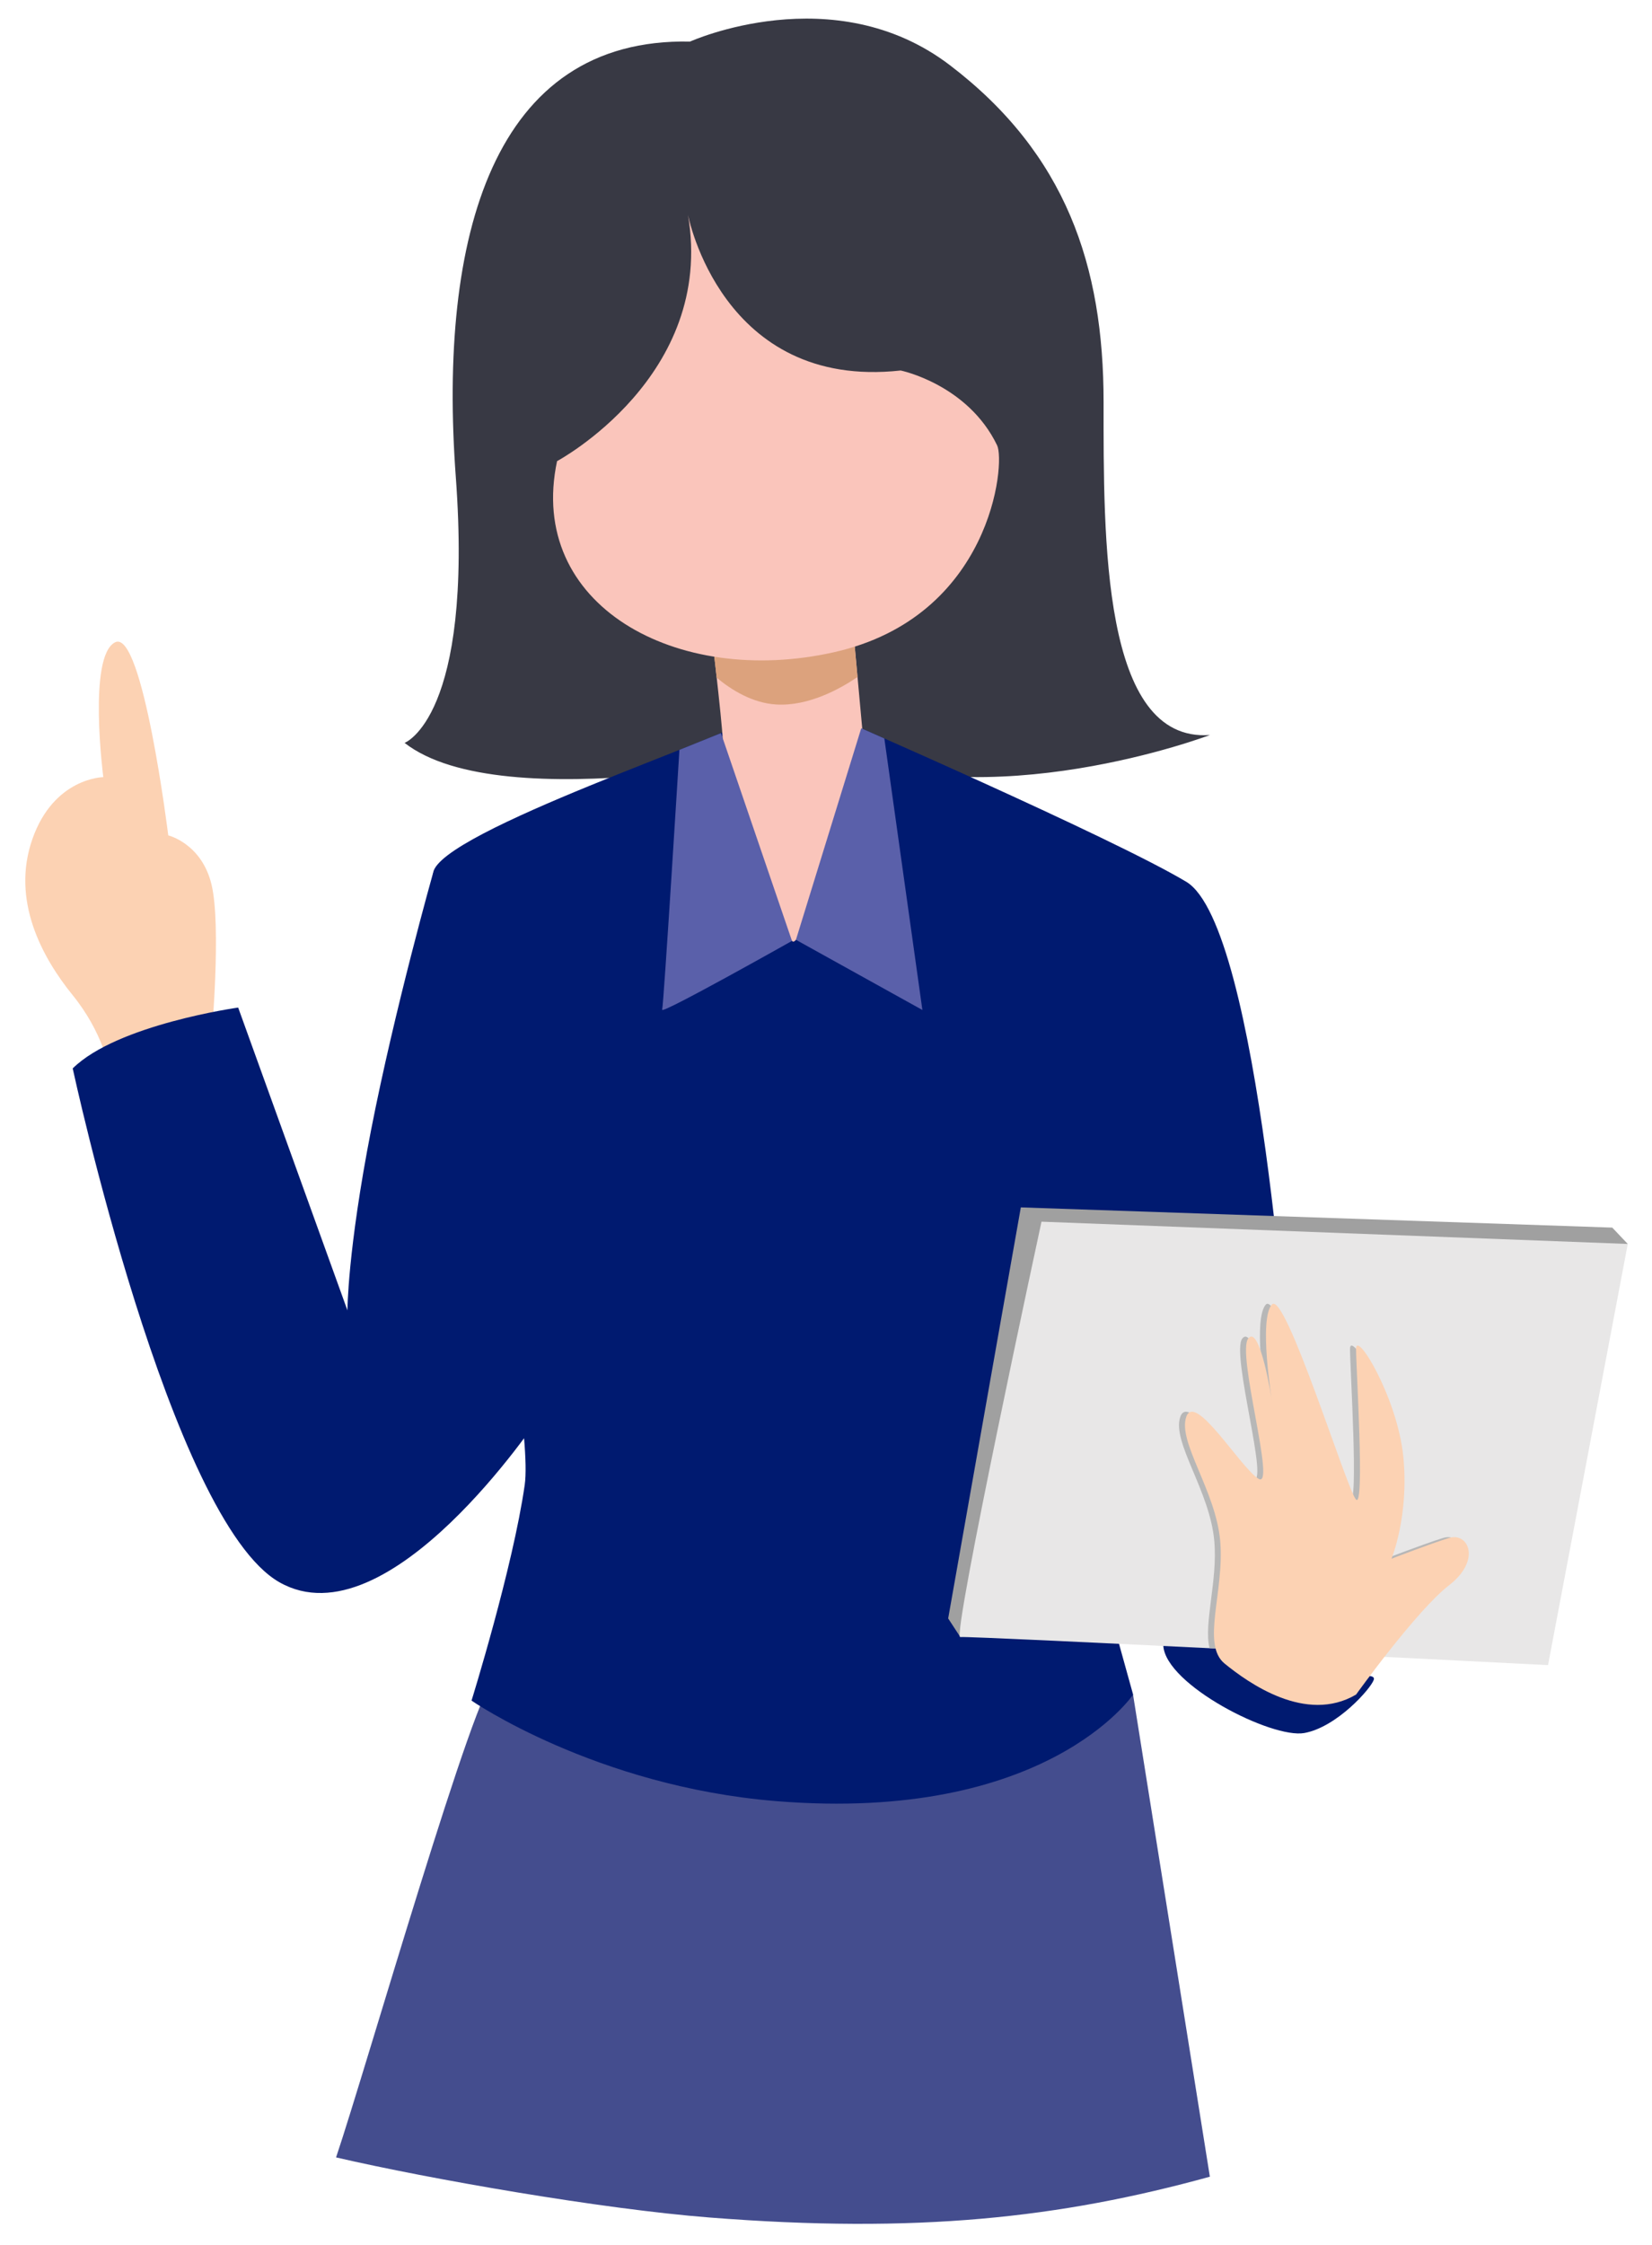
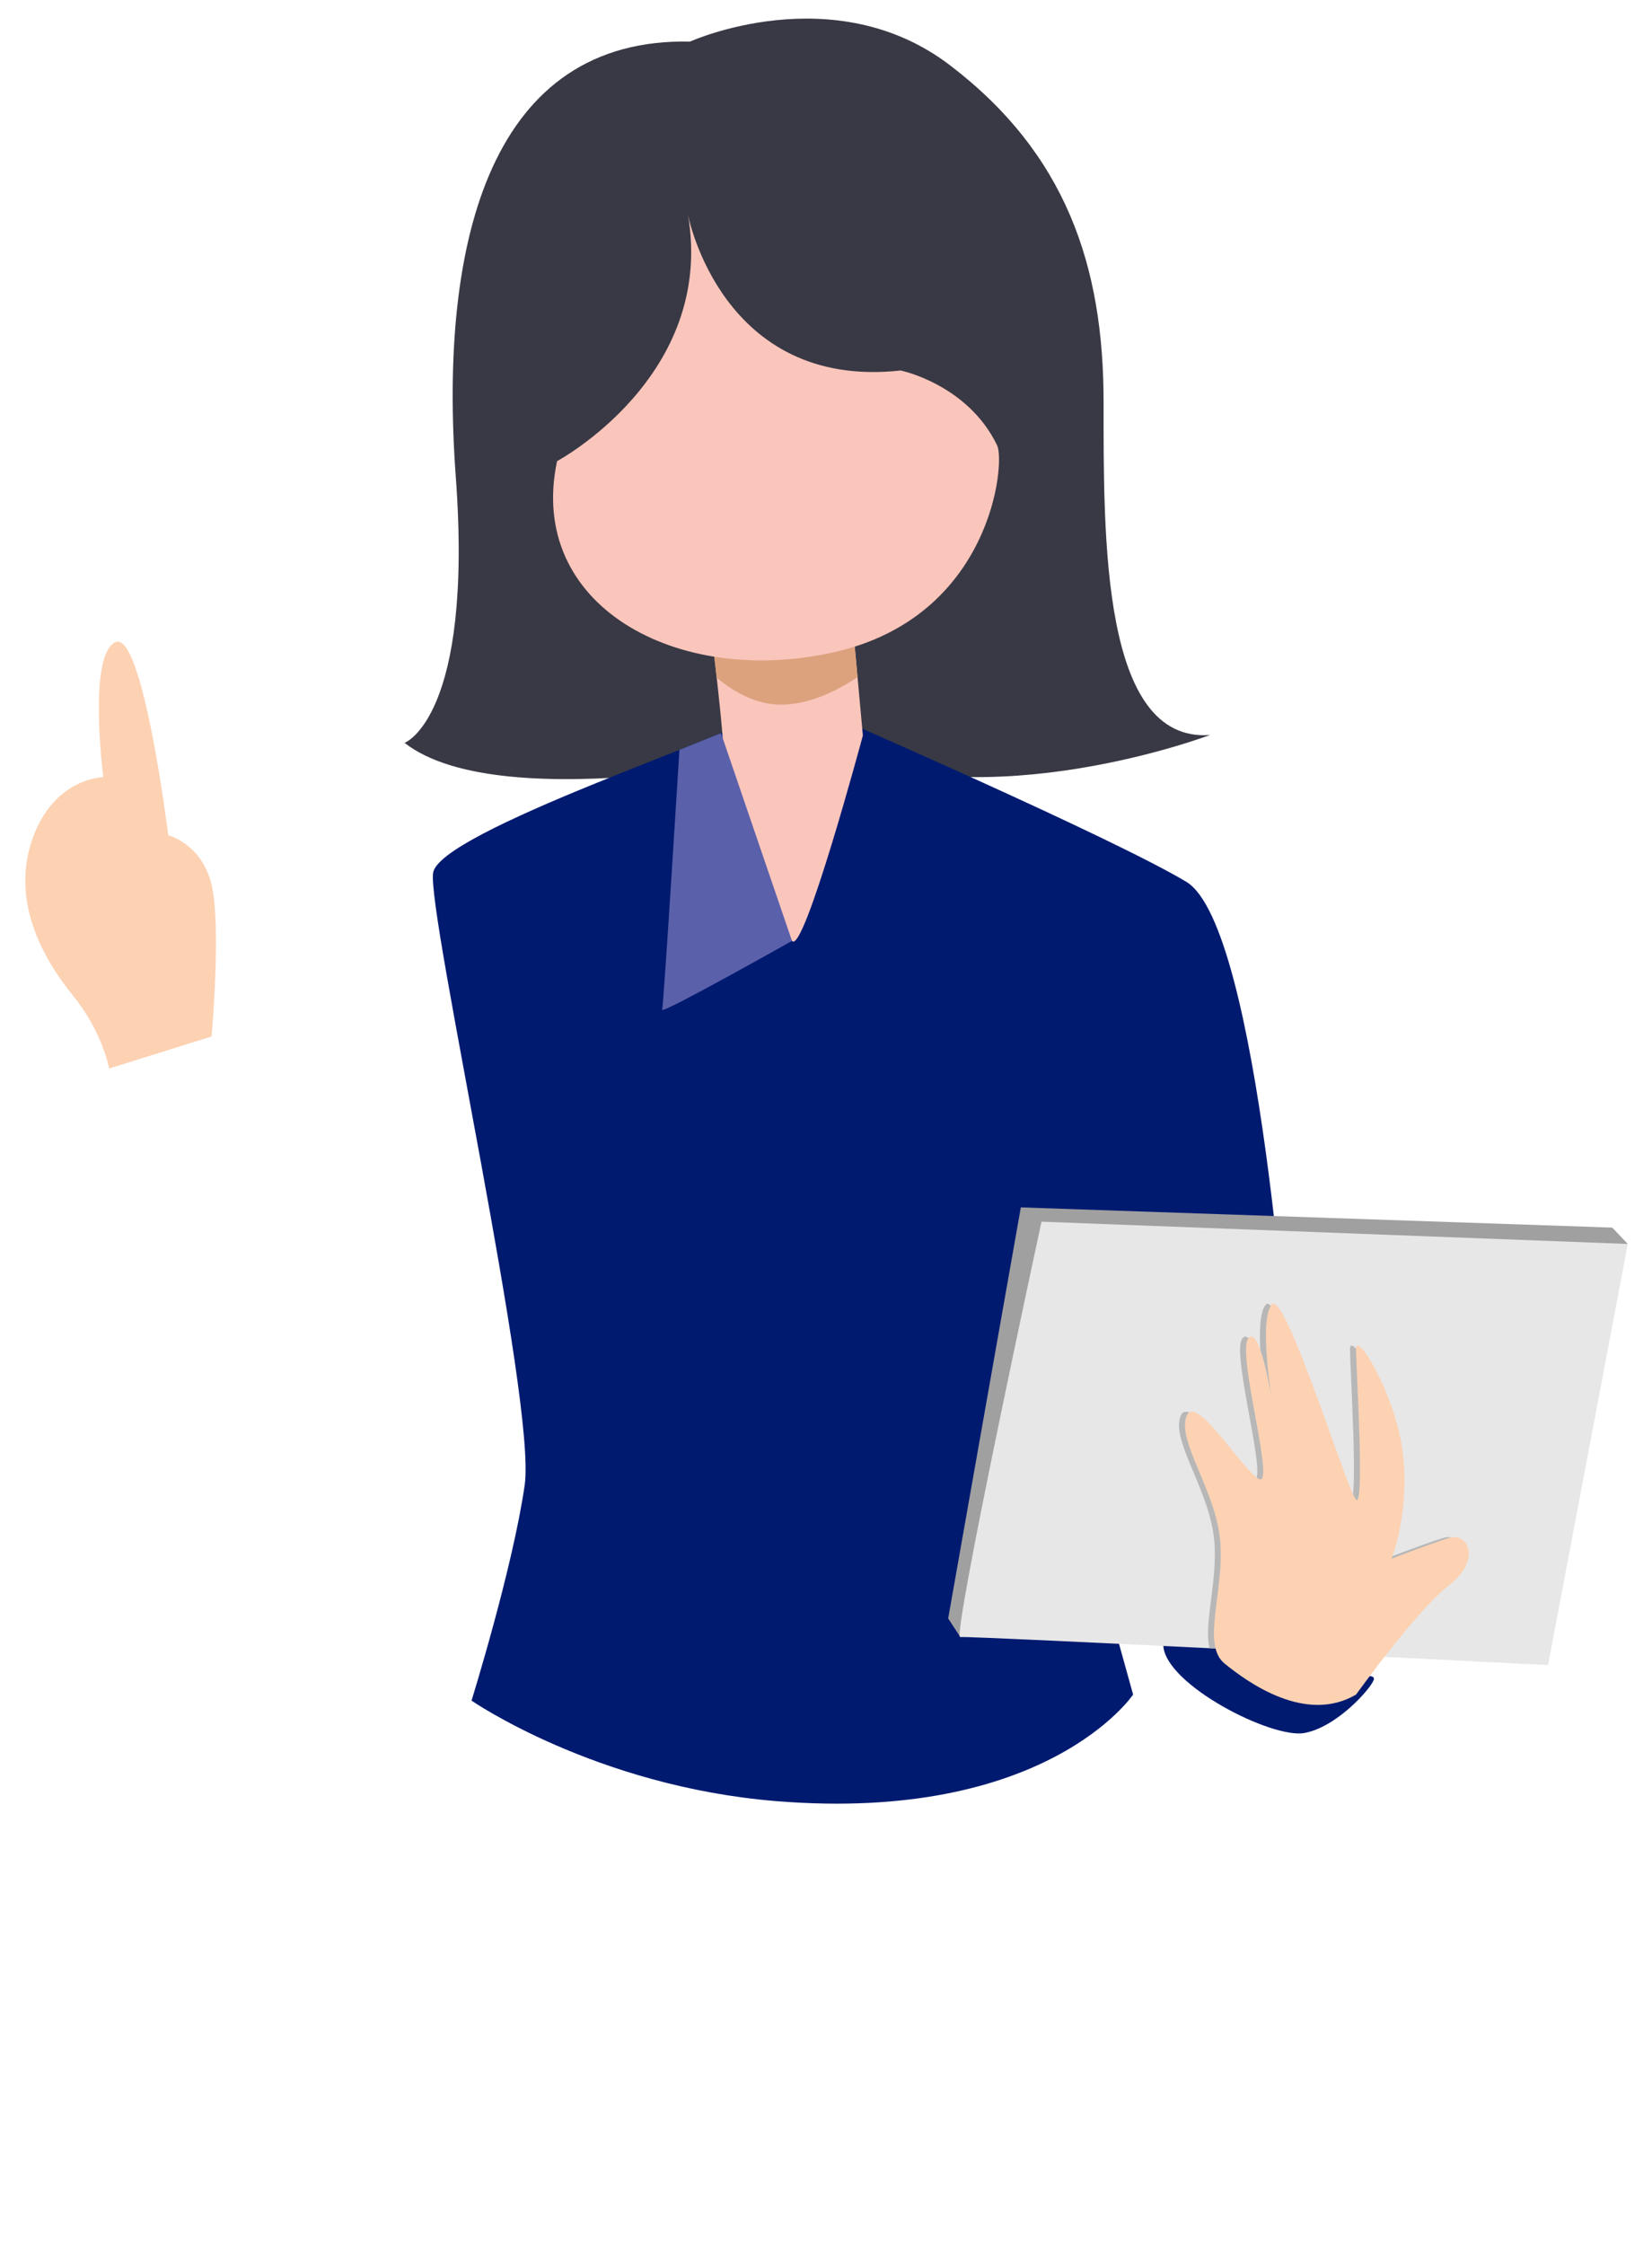
<svg xmlns="http://www.w3.org/2000/svg" id="Layer_1" data-name="Layer 1" viewBox="0 0 636.2 864">
  <defs>
    <style>.cls-1{fill:#444d8e;}.cls-2{fill:#383944;}.cls-3{fill:#001a70;}.cls-4{fill:#fcd2b3;}.cls-5{fill:#a0a0a0;}.cls-6{fill:#e8e7e7;}.cls-7{fill:#b7b7b7;}.cls-8{fill:#fac5bb;}.cls-9{fill:#5a60aa;}.cls-10{fill:#dca27d;}</style>
  </defs>
-   <path class="cls-1" d="M190.67,646c7.58.1,114.31-67.06,114.31-67.06l131.37,73.23,29.58,185.51c-57.7,15.89-112.73,22-192.8,15.69-41.29-3.23-107.4-14.72-143.71-23.12C140.67,797,184,645.89,190.67,646Z" />
  <path class="cls-2" d="M265.74,16s55.36-25,100.09,9.1S425,102.39,425,154.71s-.76,131.18,40.95,128.15c0,0-85.69,32.61-148.63,5.31-5.3.76-123.59,27.3-161.51-2.28,0,0,26.54-9.85,19.72-102.36S189.91,14.43,265.74,16Z" />
  <path class="cls-3" d="M166.79,335.94c2.27-15.92,117.15-53.46,124-60.28L305,362.1l16.18-86.44s107.23,46.63,135.67,63.69,39.81,194.5,39.81,194.5l-77.35,56.87,17.06,61.42s-33.23,49.47-137.46,41c-69.55-5.69-117.32-38.68-117.32-38.68s15.93-51.18,20.48-83S164.51,351.86,166.79,335.94Z" />
  <path class="cls-4" d="M81.48,398.88s3.79-42.47,0-58.39-16.68-19-16.68-19-9.86-79.62-20.47-74.31-4.55,51.89-4.55,51.89-19,.18-27.3,23.81S16.27,368.54,28,383s14,28.22,14,28.22Z" />
-   <path class="cls-3" d="M198.63,378l-31.84-42.08S152,388.26,142.9,434.89s-9.1,69.39-9.1,69.39L91.72,387.75S45.08,394.27,28,411.17c0,0,37.54,173.86,79.62,197.75s100.09-63.7,100.09-63.7Z" />
  <polygon class="cls-5" points="626.87 478.72 620.9 472.43 393.13 464.65 365.15 622.84 369.81 629.96 626.87 478.72" />
  <path class="cls-3" d="M515.4,646.45c1.71,0,14.79-3.41,13.65,0s-14.22,18.2-26.73,20.48S449,648.44,448,633.37c-.24-3.41,24-3.41,24-3.41Z" />
  <path class="cls-6" d="M626.87,478.72l-225.78-8.57S366.4,630.53,369.81,630s226.35,10.8,226.35,10.8Z" />
  <path class="cls-7" d="M467.63,593c-1.7-19.33-16.49-38.1-13.08-47.77s21,19.91,27.87,23.89-8.53-48.34-4-54c4.23-5.29,8.46,19.82,9,23.36-.58-3.69-4.71-31.14.07-36.44,5.11-5.69,29,71.66,32.41,75.07s0-50.61,0-58,15.93,18.77,18.2,41.52-4.55,39.24-4.55,39.24,14.79-5.69,22.18-8,12.51,8.53,0,18.19c-6.88,5.32-17,17.52-24.77,27.42l-65.17-3.23C463.49,624.59,469,608.44,467.63,593Z" />
  <path class="cls-4" d="M522.23,652.14s23.31-32.42,35.83-42.09,7.39-20.47,0-18.19-22.18,8-22.18,8,6.82-16.49,4.55-39.24-18.2-48.91-18.2-41.52,3.41,61.42,0,58-27.3-80.76-32.42-75.07,0,36.87,0,36.87-4.55-29.48-9.1-23.79,10.81,58,4,54-24.45-33.56-27.86-23.89S468.2,573.66,469.91,593s-7.4,39.81,1.7,47.21S502.89,663.51,522.23,652.14Z" />
  <path class="cls-8" d="M328.3,239.26l4,43.79S309.53,367.79,305,362.1s-26.73-72.79-26.73-77.91-5.12-48.34-5.12-48.34Z" />
  <path class="cls-9" d="M305,362.1s-50.61,28.51-50,26.48,6.65-100,6.65-100l16-6.45Z" />
-   <polygon class="cls-9" points="306.52 361.67 355.22 388.68 340.57 284.19 331.67 280.26 306.52 361.67" />
  <path class="cls-10" d="M330.23,260.54c-6.55,4.46-18.82,11.34-31.34,10.57-9.06-.56-17.08-5.48-22.9-10.31-1.37-12.39-2.86-25-2.86-25l55.17,3.41Z" />
  <path class="cls-8" d="M384,171.39c3.27,6.76-2.14,66-62.87,79.62s-118.36-18.2-106.6-73.55c0,0,61-32.61,50.42-94.78,0,0,12.89,67.48,81.9,59.9C346.88,142.58,372.66,147.89,384,171.39Z" />
</svg>